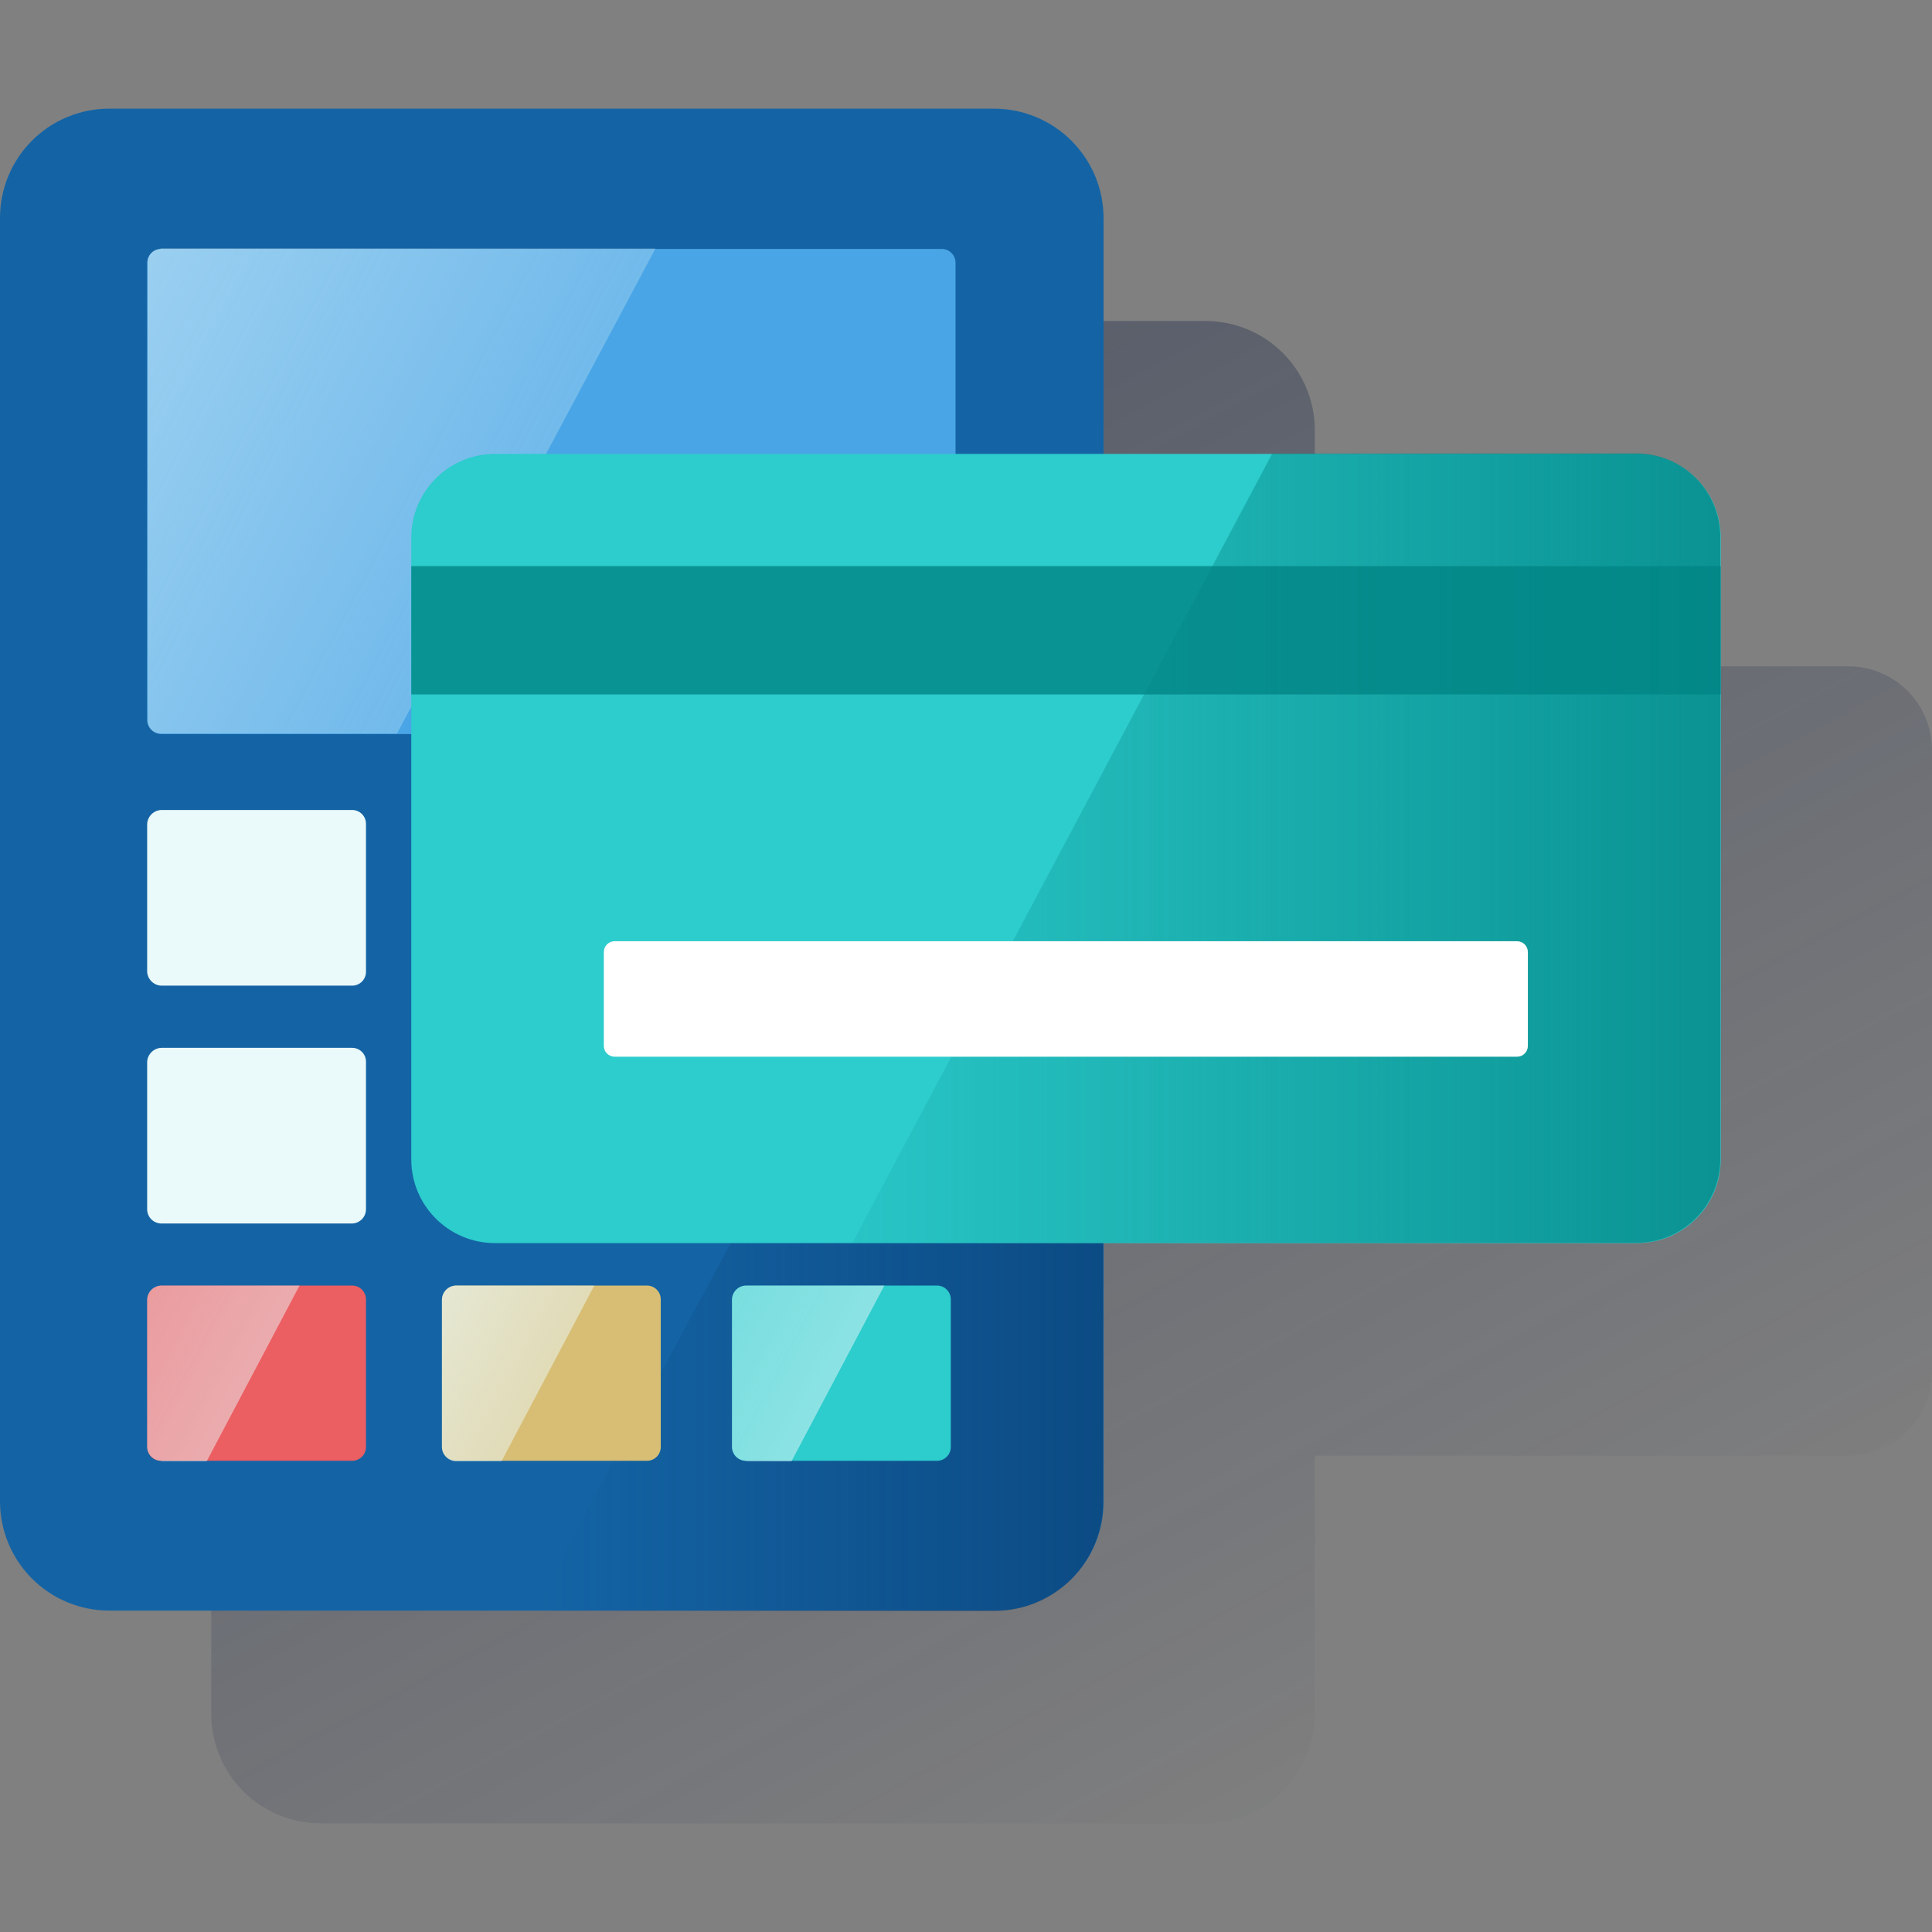
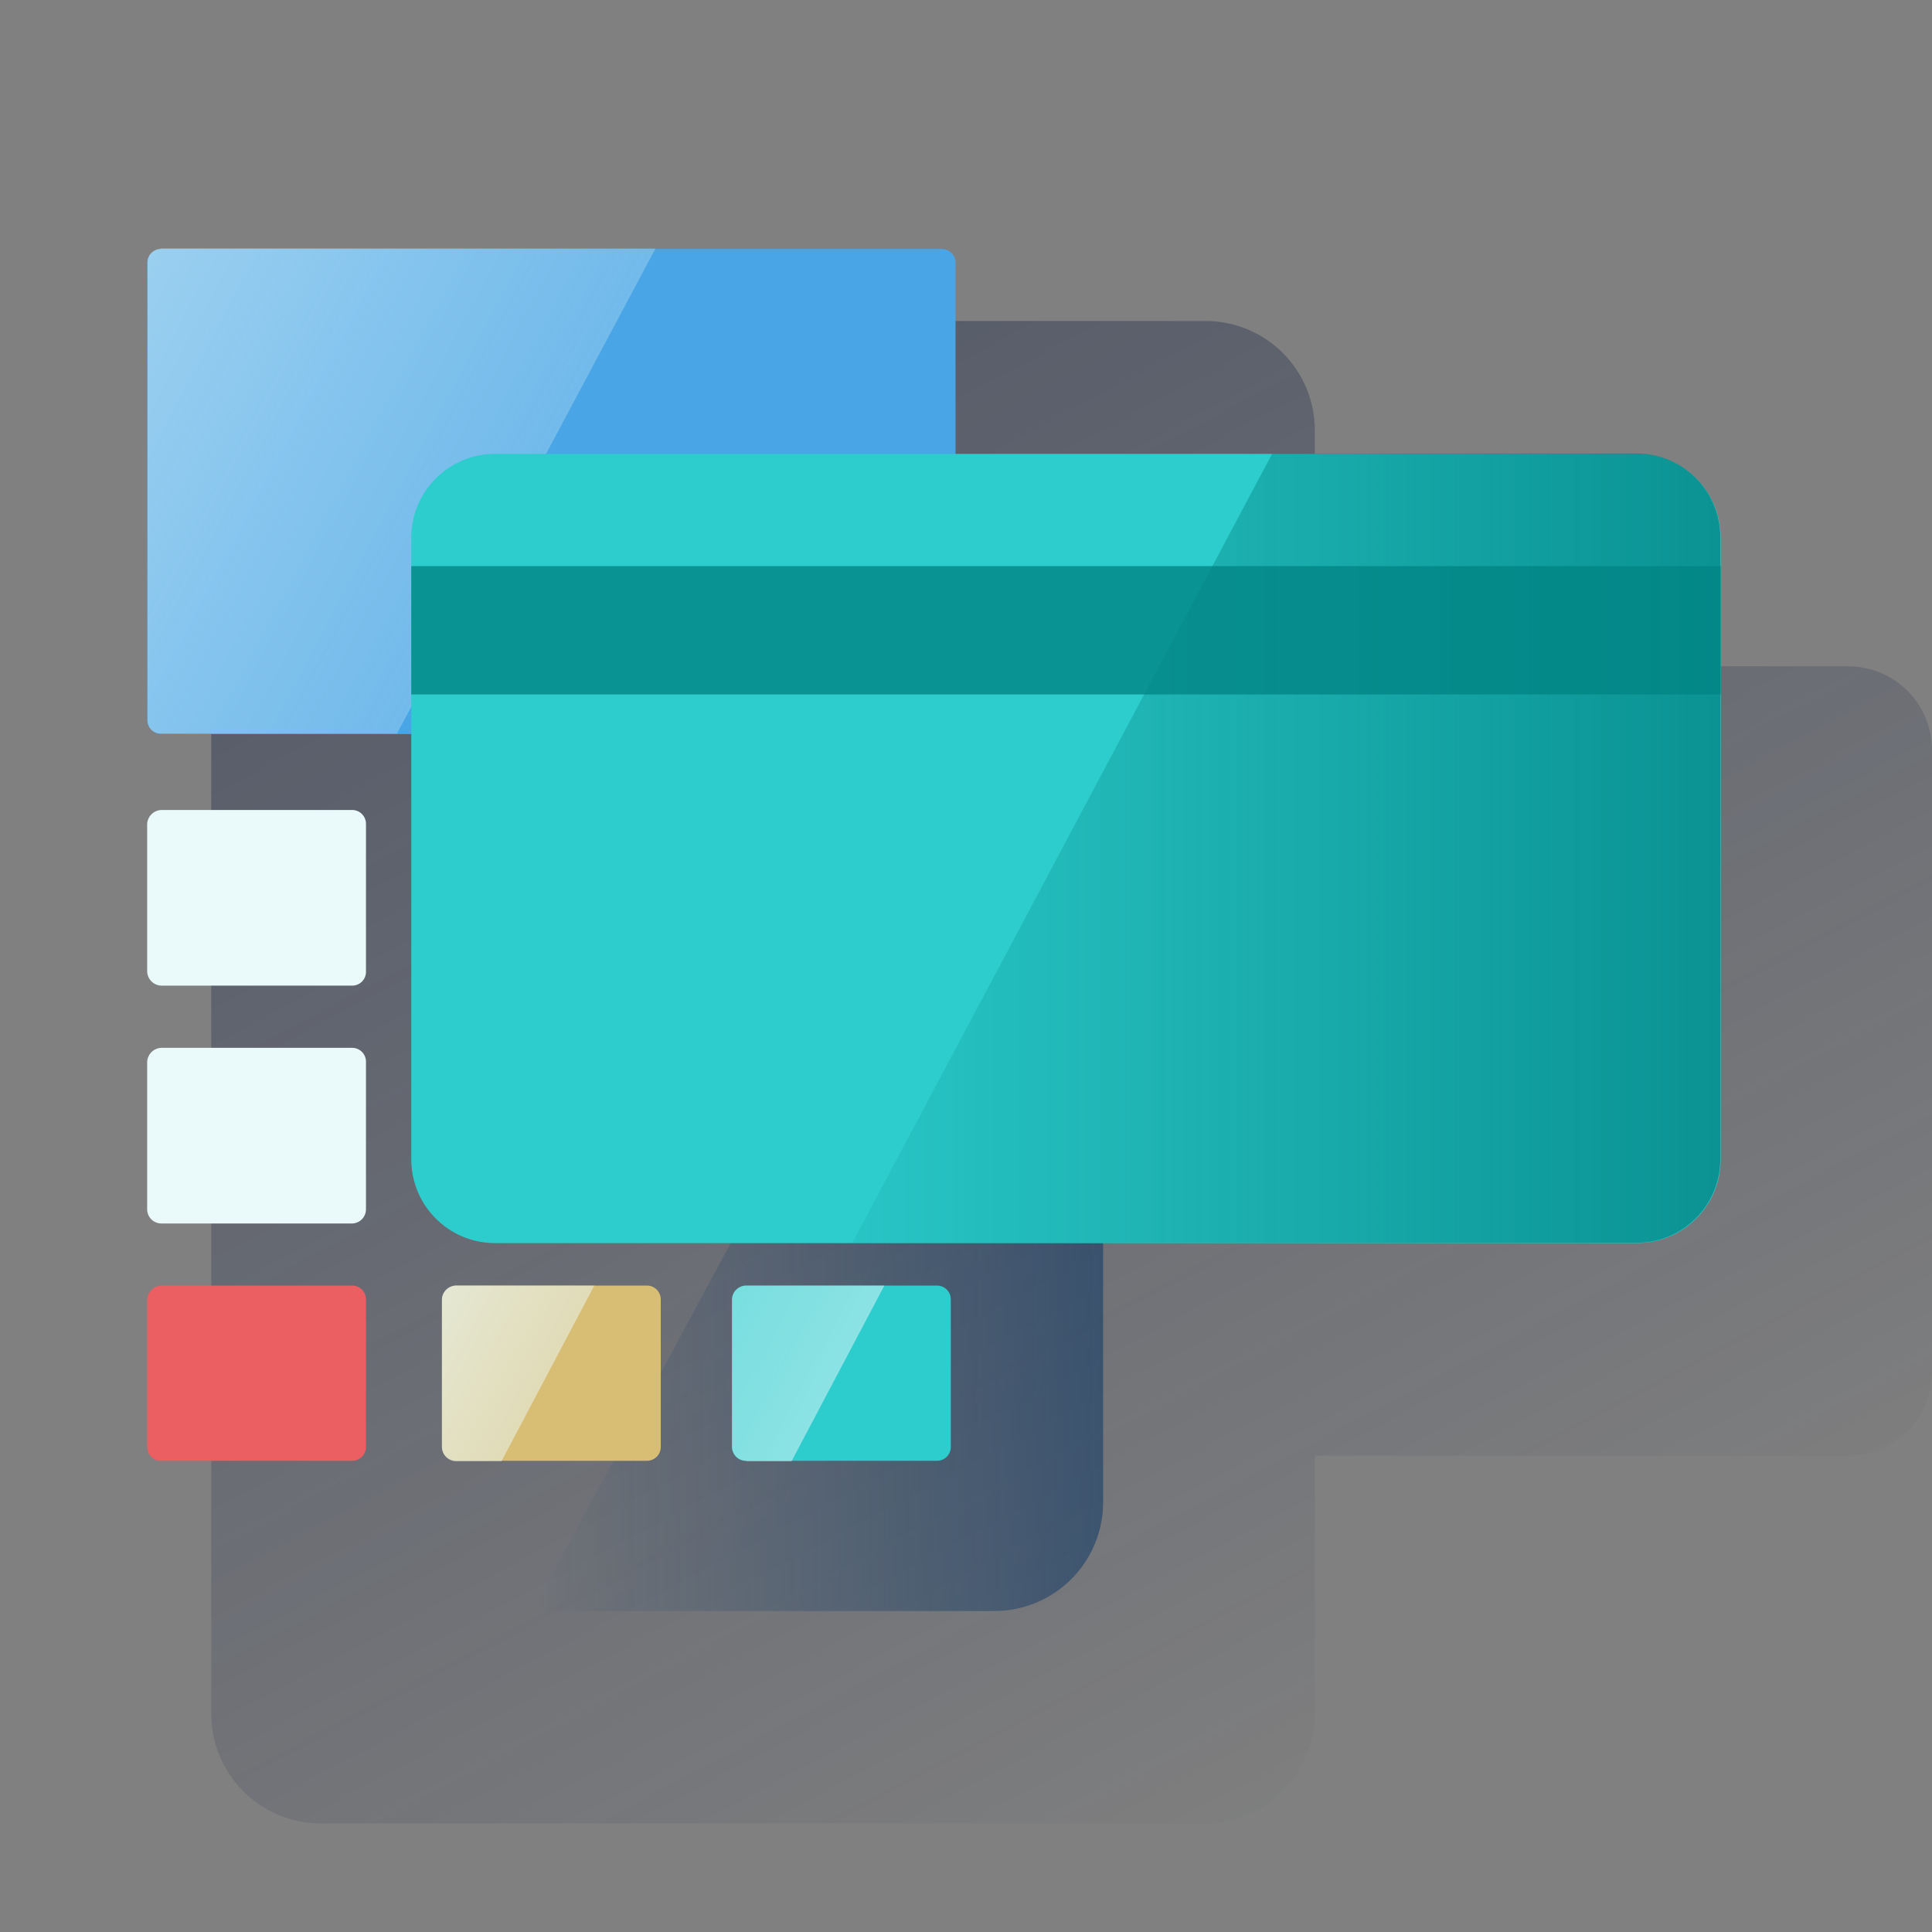
<svg xmlns="http://www.w3.org/2000/svg" width="600" height="600" viewBox="0 0 600 600" fill="none">
  <rect x="0" y="0" width="600" height="600" fill="#808080" stroke="none" />
  <path d="M573.997 206.923H408.329V133.606C408.329 124.612 404.757 115.987 398.397 109.628C392.038 103.268 383.412 99.695 374.418 99.695H99.647C90.64 99.695 82.001 103.264 75.62 109.619C69.24 115.975 65.637 124.6 65.602 133.606V532.227C65.602 541.256 69.188 549.915 75.573 556.3C81.958 562.685 90.617 566.271 99.647 566.271H374.418C383.414 566.201 392.018 562.587 398.366 556.214C404.715 549.841 408.294 541.222 408.329 532.227V452.074H573.997C580.893 452.074 587.507 449.334 592.383 444.458C597.26 439.581 600 432.967 600 426.071V232.926C600 226.03 597.26 219.416 592.383 214.539C587.507 209.663 580.893 206.923 573.997 206.923Z" fill="url(#paint0_linear_2257_1277)" />
-   <path d="M308.683 500.184H33.911C24.917 500.184 16.292 496.612 9.932 490.252C3.573 483.893 0 475.267 0 466.273V67.653C0 58.659 3.573 50.034 9.932 43.675C16.292 37.315 24.917 33.742 33.911 33.742H308.683C317.689 33.742 326.328 37.311 332.709 43.666C339.09 50.022 342.692 58.647 342.728 67.653V466.273C342.745 470.72 341.885 475.127 340.195 479.24C338.506 483.354 336.021 487.093 332.882 490.244C329.744 493.395 326.015 495.895 321.908 497.6C317.801 499.306 313.398 500.184 308.951 500.184H308.683Z" fill="#1464A5" />
  <path d="M165.391 500.314H308.808C317.766 500.314 326.358 496.755 332.692 490.421C339.026 484.087 342.585 475.495 342.585 466.537V171.258L165.391 500.314Z" fill="url(#paint1_linear_2257_1277)" />
  <path d="M50.126 77.315H292.328C292.902 77.297 293.474 77.394 294.01 77.602C294.546 77.809 295.035 78.122 295.448 78.522C295.86 78.922 296.188 79.401 296.412 79.931C296.636 80.46 296.751 81.029 296.751 81.604V223.547C296.769 224.121 296.671 224.694 296.464 225.23C296.256 225.765 295.943 226.254 295.543 226.667C295.143 227.079 294.664 227.407 294.135 227.631C293.605 227.855 293.036 227.97 292.462 227.97H50.126C48.986 227.938 47.899 227.48 47.08 226.686C46.261 225.892 45.77 224.82 45.703 223.681V81.738C45.703 80.565 46.169 79.44 46.999 78.61C47.828 77.781 48.953 77.315 50.126 77.315Z" fill="#49A5E6" />
  <g opacity="0.5">
    <path d="M49.841 77.298C48.786 77.332 47.782 77.766 47.035 78.513C46.288 79.26 45.854 80.263 45.82 81.319V223.798C45.82 224.865 46.244 225.888 46.998 226.642C47.752 227.396 48.775 227.82 49.841 227.82H123.293L203.58 77.164H49.841V77.298Z" fill="url(#paint2_linear_2257_1277)" />
  </g>
  <path d="M50.126 251.549H109.236C109.81 251.531 110.382 251.629 110.918 251.836C111.454 252.044 111.943 252.357 112.356 252.757C112.768 253.157 113.096 253.636 113.32 254.165C113.544 254.694 113.659 255.263 113.659 255.838V301.678C113.677 302.253 113.579 302.825 113.372 303.361C113.164 303.897 112.851 304.385 112.451 304.798C112.051 305.211 111.572 305.539 111.043 305.762C110.513 305.986 109.945 306.102 109.37 306.101H50.126C48.986 306.07 47.899 305.612 47.08 304.817C46.261 304.023 45.77 302.951 45.703 301.812V255.972C45.737 254.81 46.214 253.704 47.036 252.882C47.858 252.059 48.964 251.583 50.126 251.549Z" fill="#EAF9FA" />
  <path d="M141.807 251.549H200.783C201.357 251.531 201.929 251.629 202.465 251.836C203.001 252.044 203.49 252.357 203.903 252.757C204.315 253.157 204.643 253.636 204.867 254.165C205.091 254.694 205.206 255.263 205.206 255.838V301.678C205.206 302.828 204.759 303.934 203.958 304.759C203.157 305.585 202.066 306.066 200.917 306.101H141.807C140.644 306.103 139.523 305.66 138.676 304.863C137.829 304.065 137.318 302.974 137.25 301.812V255.972C137.285 254.787 137.78 253.662 138.631 252.836C139.482 252.01 140.621 251.548 141.807 251.549Z" fill="#EAF9FA" />
  <path d="M231.751 251.549H290.861C291.435 251.531 292.007 251.629 292.543 251.836C293.079 252.044 293.568 252.357 293.981 252.757C294.393 253.157 294.721 253.636 294.945 254.165C295.169 254.694 295.284 255.263 295.284 255.838V301.678C295.302 302.241 295.208 302.803 295.009 303.33C294.81 303.857 294.509 304.34 294.123 304.751C293.737 305.162 293.274 305.492 292.76 305.724C292.247 305.956 291.692 306.084 291.129 306.101H231.751C230.611 306.07 229.524 305.612 228.705 304.817C227.886 304.023 227.395 302.951 227.328 301.812V255.972C227.328 254.799 227.794 253.674 228.624 252.844C229.453 252.015 230.578 251.549 231.751 251.549Z" fill="#EAF9FA" />
  <path d="M50.126 325.416H109.236C109.81 325.398 110.382 325.496 110.918 325.703C111.454 325.911 111.943 326.224 112.356 326.624C112.768 327.024 113.096 327.503 113.32 328.032C113.544 328.562 113.659 329.131 113.659 329.705V375.545C113.659 376.696 113.212 377.801 112.411 378.627C111.61 379.452 110.52 379.934 109.37 379.968H50.126C48.976 379.969 47.871 379.521 47.045 378.721C46.219 377.92 45.738 376.829 45.703 375.679V329.839C45.737 328.677 46.214 327.571 47.036 326.749C47.858 325.927 48.964 325.45 50.126 325.416Z" fill="#EAF9FA" />
  <path d="M141.807 325.416H200.783C201.357 325.398 201.929 325.496 202.465 325.703C203.001 325.911 203.49 326.224 203.903 326.624C204.315 327.024 204.643 327.503 204.867 328.032C205.091 328.562 205.206 329.131 205.206 329.705V375.545C205.174 376.686 204.716 377.773 203.922 378.592C203.128 379.41 202.055 379.902 200.917 379.968H141.807C140.644 379.97 139.523 379.527 138.676 378.73C137.829 377.932 137.318 376.841 137.25 375.679V329.839C137.285 328.654 137.78 327.529 138.631 326.703C139.482 325.877 140.621 325.416 141.807 325.416Z" fill="#EAF9FA" />
-   <path d="M231.751 325.416H290.861C291.435 325.398 292.007 325.496 292.543 325.703C293.079 325.911 293.568 326.224 293.981 326.624C294.393 327.024 294.721 327.503 294.945 328.032C295.169 328.562 295.284 329.131 295.284 329.705V375.545C295.252 376.686 294.794 377.773 294 378.592C293.206 379.41 292.134 379.902 290.995 379.968H231.751C230.601 379.969 229.496 379.521 228.67 378.721C227.844 377.92 227.363 376.829 227.328 375.679V329.839C227.328 328.666 227.794 327.541 228.624 326.712C229.453 325.882 230.578 325.416 231.751 325.416Z" fill="#EAF9FA" />
  <path d="M231.751 399.244H290.861C291.435 399.226 292.007 399.324 292.543 399.531C293.079 399.739 293.568 400.052 293.981 400.452C294.393 400.852 294.721 401.331 294.945 401.86C295.169 402.39 295.284 402.959 295.284 403.533V449.239C295.302 449.814 295.204 450.386 294.997 450.922C294.789 451.458 294.476 451.947 294.076 452.359C293.676 452.772 293.197 453.1 292.668 453.324C292.138 453.548 291.57 453.663 290.995 453.663H231.751C231.177 453.681 230.605 453.583 230.069 453.375C229.533 453.168 229.044 452.855 228.631 452.455C228.219 452.055 227.891 451.576 227.667 451.046C227.443 450.517 227.328 449.948 227.328 449.373V403.667C227.328 402.494 227.794 401.369 228.624 400.54C229.453 399.71 230.578 399.244 231.751 399.244Z" fill="#2DCCCD" />
  <path d="M50.126 399.244H109.236C109.81 399.226 110.382 399.324 110.918 399.531C111.454 399.739 111.943 400.052 112.356 400.452C112.768 400.852 113.096 401.331 113.32 401.86C113.544 402.39 113.659 402.959 113.659 403.533V449.239C113.677 449.814 113.579 450.386 113.372 450.922C113.164 451.458 112.851 451.947 112.451 452.359C112.051 452.772 111.572 453.1 111.043 453.324C110.513 453.548 109.945 453.663 109.37 453.663H50.126C49.552 453.681 48.98 453.583 48.444 453.375C47.908 453.168 47.419 452.855 47.006 452.455C46.594 452.055 46.266 451.576 46.042 451.046C45.818 450.517 45.703 449.948 45.703 449.373V403.667C45.737 402.505 46.214 401.399 47.036 400.577C47.858 399.755 48.964 399.278 50.126 399.244Z" fill="#EB5E62" />
  <path d="M141.807 399.244H200.783C201.357 399.226 201.929 399.324 202.465 399.531C203.001 399.739 203.49 400.052 203.903 400.452C204.315 400.852 204.643 401.331 204.867 401.86C205.091 402.39 205.206 402.959 205.206 403.533V449.239C205.224 449.814 205.126 450.386 204.919 450.922C204.711 451.458 204.398 451.947 203.998 452.359C203.598 452.772 203.119 453.1 202.59 453.324C202.06 453.548 201.491 453.663 200.917 453.663H141.807C140.656 453.7 139.536 453.286 138.685 452.51C137.834 451.734 137.319 450.657 137.25 449.507V403.667C137.285 402.482 137.78 401.357 138.631 400.531C139.482 399.705 140.621 399.244 141.807 399.244Z" fill="#D8BE75" />
-   <path d="M50.126 453.802H64.2L93.017 399.25H50.126C48.976 399.249 47.871 399.697 47.045 400.498C46.219 401.299 45.738 402.389 45.703 403.539V449.245C45.703 450.418 46.169 451.543 46.999 452.373C47.828 453.202 48.953 453.668 50.126 453.668V453.802Z" fill="url(#paint3_linear_2257_1277)" />
  <path d="M141.807 453.797H155.747L184.564 399.244H141.807C140.656 399.207 139.536 399.621 138.685 400.397C137.834 401.173 137.319 402.25 137.25 403.4V449.374C137.25 449.966 137.368 450.552 137.599 451.098C137.83 451.643 138.168 452.137 138.593 452.55C139.018 452.962 139.521 453.285 140.073 453.499C140.626 453.714 141.215 453.815 141.807 453.797Z" fill="url(#paint4_linear_2257_1277)" />
  <path d="M231.751 453.802H245.825L274.642 399.25H231.751C230.601 399.249 229.496 399.697 228.67 400.498C227.844 401.299 227.363 402.389 227.328 403.539V449.245C227.328 450.418 227.794 451.543 228.624 452.373C229.453 453.202 230.578 453.668 231.751 453.668V453.802Z" fill="url(#paint5_linear_2257_1277)" />
  <path d="M508.386 140.961H153.729C139.368 140.961 127.727 152.603 127.727 166.964V360.055C127.727 374.416 139.368 386.058 153.729 386.058H508.386C522.747 386.058 534.389 374.416 534.389 360.055V166.964C534.389 152.603 522.747 140.961 508.386 140.961Z" fill="#2DCCCD" />
  <path d="M508.253 385.978C515.149 385.978 521.763 383.239 526.639 378.362C531.516 373.486 534.255 366.872 534.255 359.976V166.831C534.255 159.935 531.516 153.321 526.639 148.444C521.763 143.568 515.149 140.828 508.253 140.828H395.127L264.711 385.978H508.253Z" fill="url(#paint6_linear_2257_1277)" />
  <path opacity="0.8" d="M534.389 175.812H127.727V215.661H534.389V175.812Z" fill="#028484" />
-   <path d="M471.142 292.305H190.874C189.024 292.305 187.523 293.805 187.523 295.656V324.822C187.523 326.672 189.024 328.172 190.874 328.172H471.142C472.992 328.172 474.493 326.672 474.493 324.822V295.656C474.493 293.805 472.992 292.305 471.142 292.305Z" fill="white" />
  <defs>
    <linearGradient id="paint0_linear_2257_1277" x1="136.855" y1="14.998" x2="430.123" y2="566.58" gradientUnits="userSpaceOnUse">
      <stop stop-color="#192647" stop-opacity="0.5" offset="0" />
      <stop offset="1" stop-color="#192647" stop-opacity="0" />
    </linearGradient>
    <linearGradient id="paint1_linear_2257_1277" x1="342.585" y1="335.813" x2="165.35" y2="335.813" gradientUnits="userSpaceOnUse">
      <stop stop-color="#043263" stop-opacity="0.5" offset="0" />
      <stop offset="1" stop-color="#043263" stop-opacity="0" />
    </linearGradient>
    <linearGradient id="paint2_linear_2257_1277" x1="33.65" y1="103.314" x2="155.314" y2="167.986" gradientUnits="userSpaceOnUse">
      <stop stop-color="#EAF9FA" offset="0" />
      <stop offset="1" stop-color="#EAF9FA" stop-opacity="0.5" />
    </linearGradient>
    <linearGradient id="paint3_linear_2257_1277" x1="41.36" y1="410.737" x2="77.054" y2="429.73" gradientUnits="userSpaceOnUse">
      <stop stop-color="#EAF9FA" stop-opacity="0.4" offset="0" />
      <stop offset="1" stop-color="#EAF9FA" stop-opacity="0.5" />
    </linearGradient>
    <linearGradient id="paint4_linear_2257_1277" x1="132.907" y1="410.731" x2="168.587" y2="429.724" gradientUnits="userSpaceOnUse">
      <stop stop-color="#EAF9FA" stop-opacity="0.7" offset="0" />
      <stop offset="1" stop-color="#EAF9FA" stop-opacity="0.5" />
    </linearGradient>
    <linearGradient id="paint5_linear_2257_1277" x1="222.985" y1="410.737" x2="258.666" y2="429.73" gradientUnits="userSpaceOnUse">
      <stop stop-color="#EAF9FA" stop-opacity="0.4" offset="0" />
      <stop offset="1" stop-color="#EAF9FA" stop-opacity="0.5" />
    </linearGradient>
    <linearGradient id="paint6_linear_2257_1277" x1="534.255" y1="263.403" x2="264.724" y2="263.403" gradientUnits="userSpaceOnUse">
      <stop stop-color="#028484" stop-opacity="0.8" offset="0" />
      <stop offset="1" stop-color="#028484" stop-opacity="0.1" />
    </linearGradient>
  </defs>
</svg>